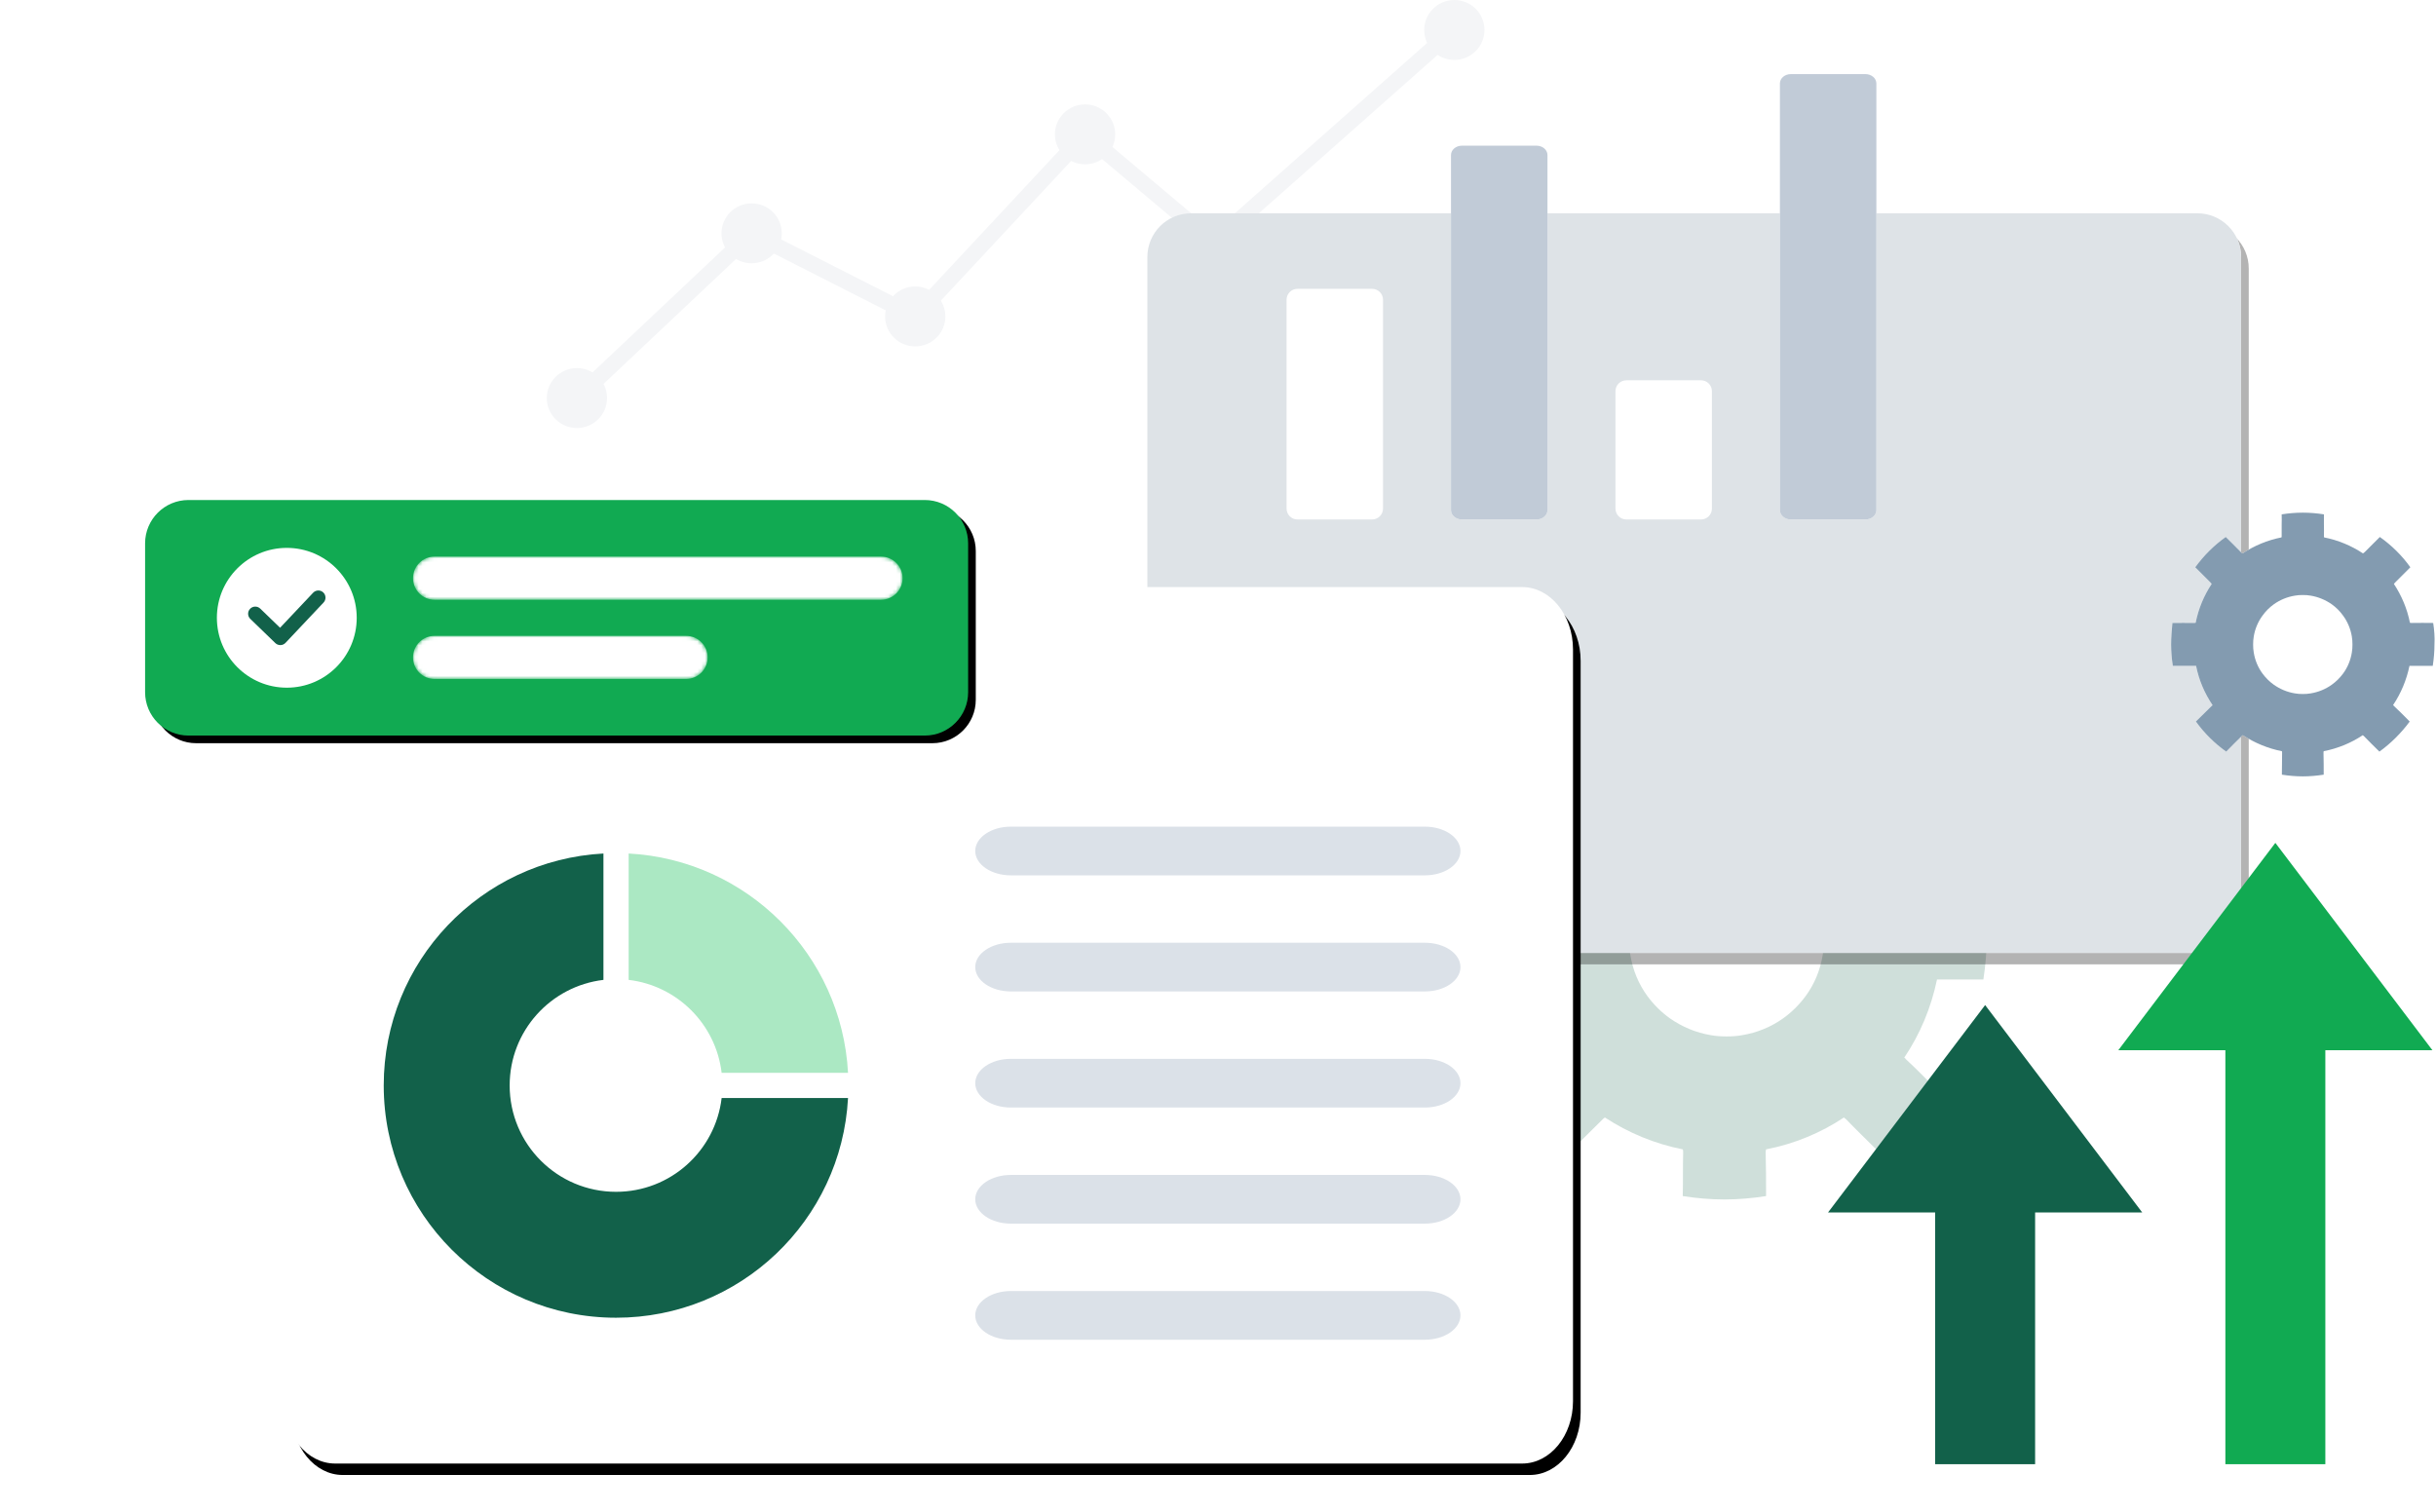
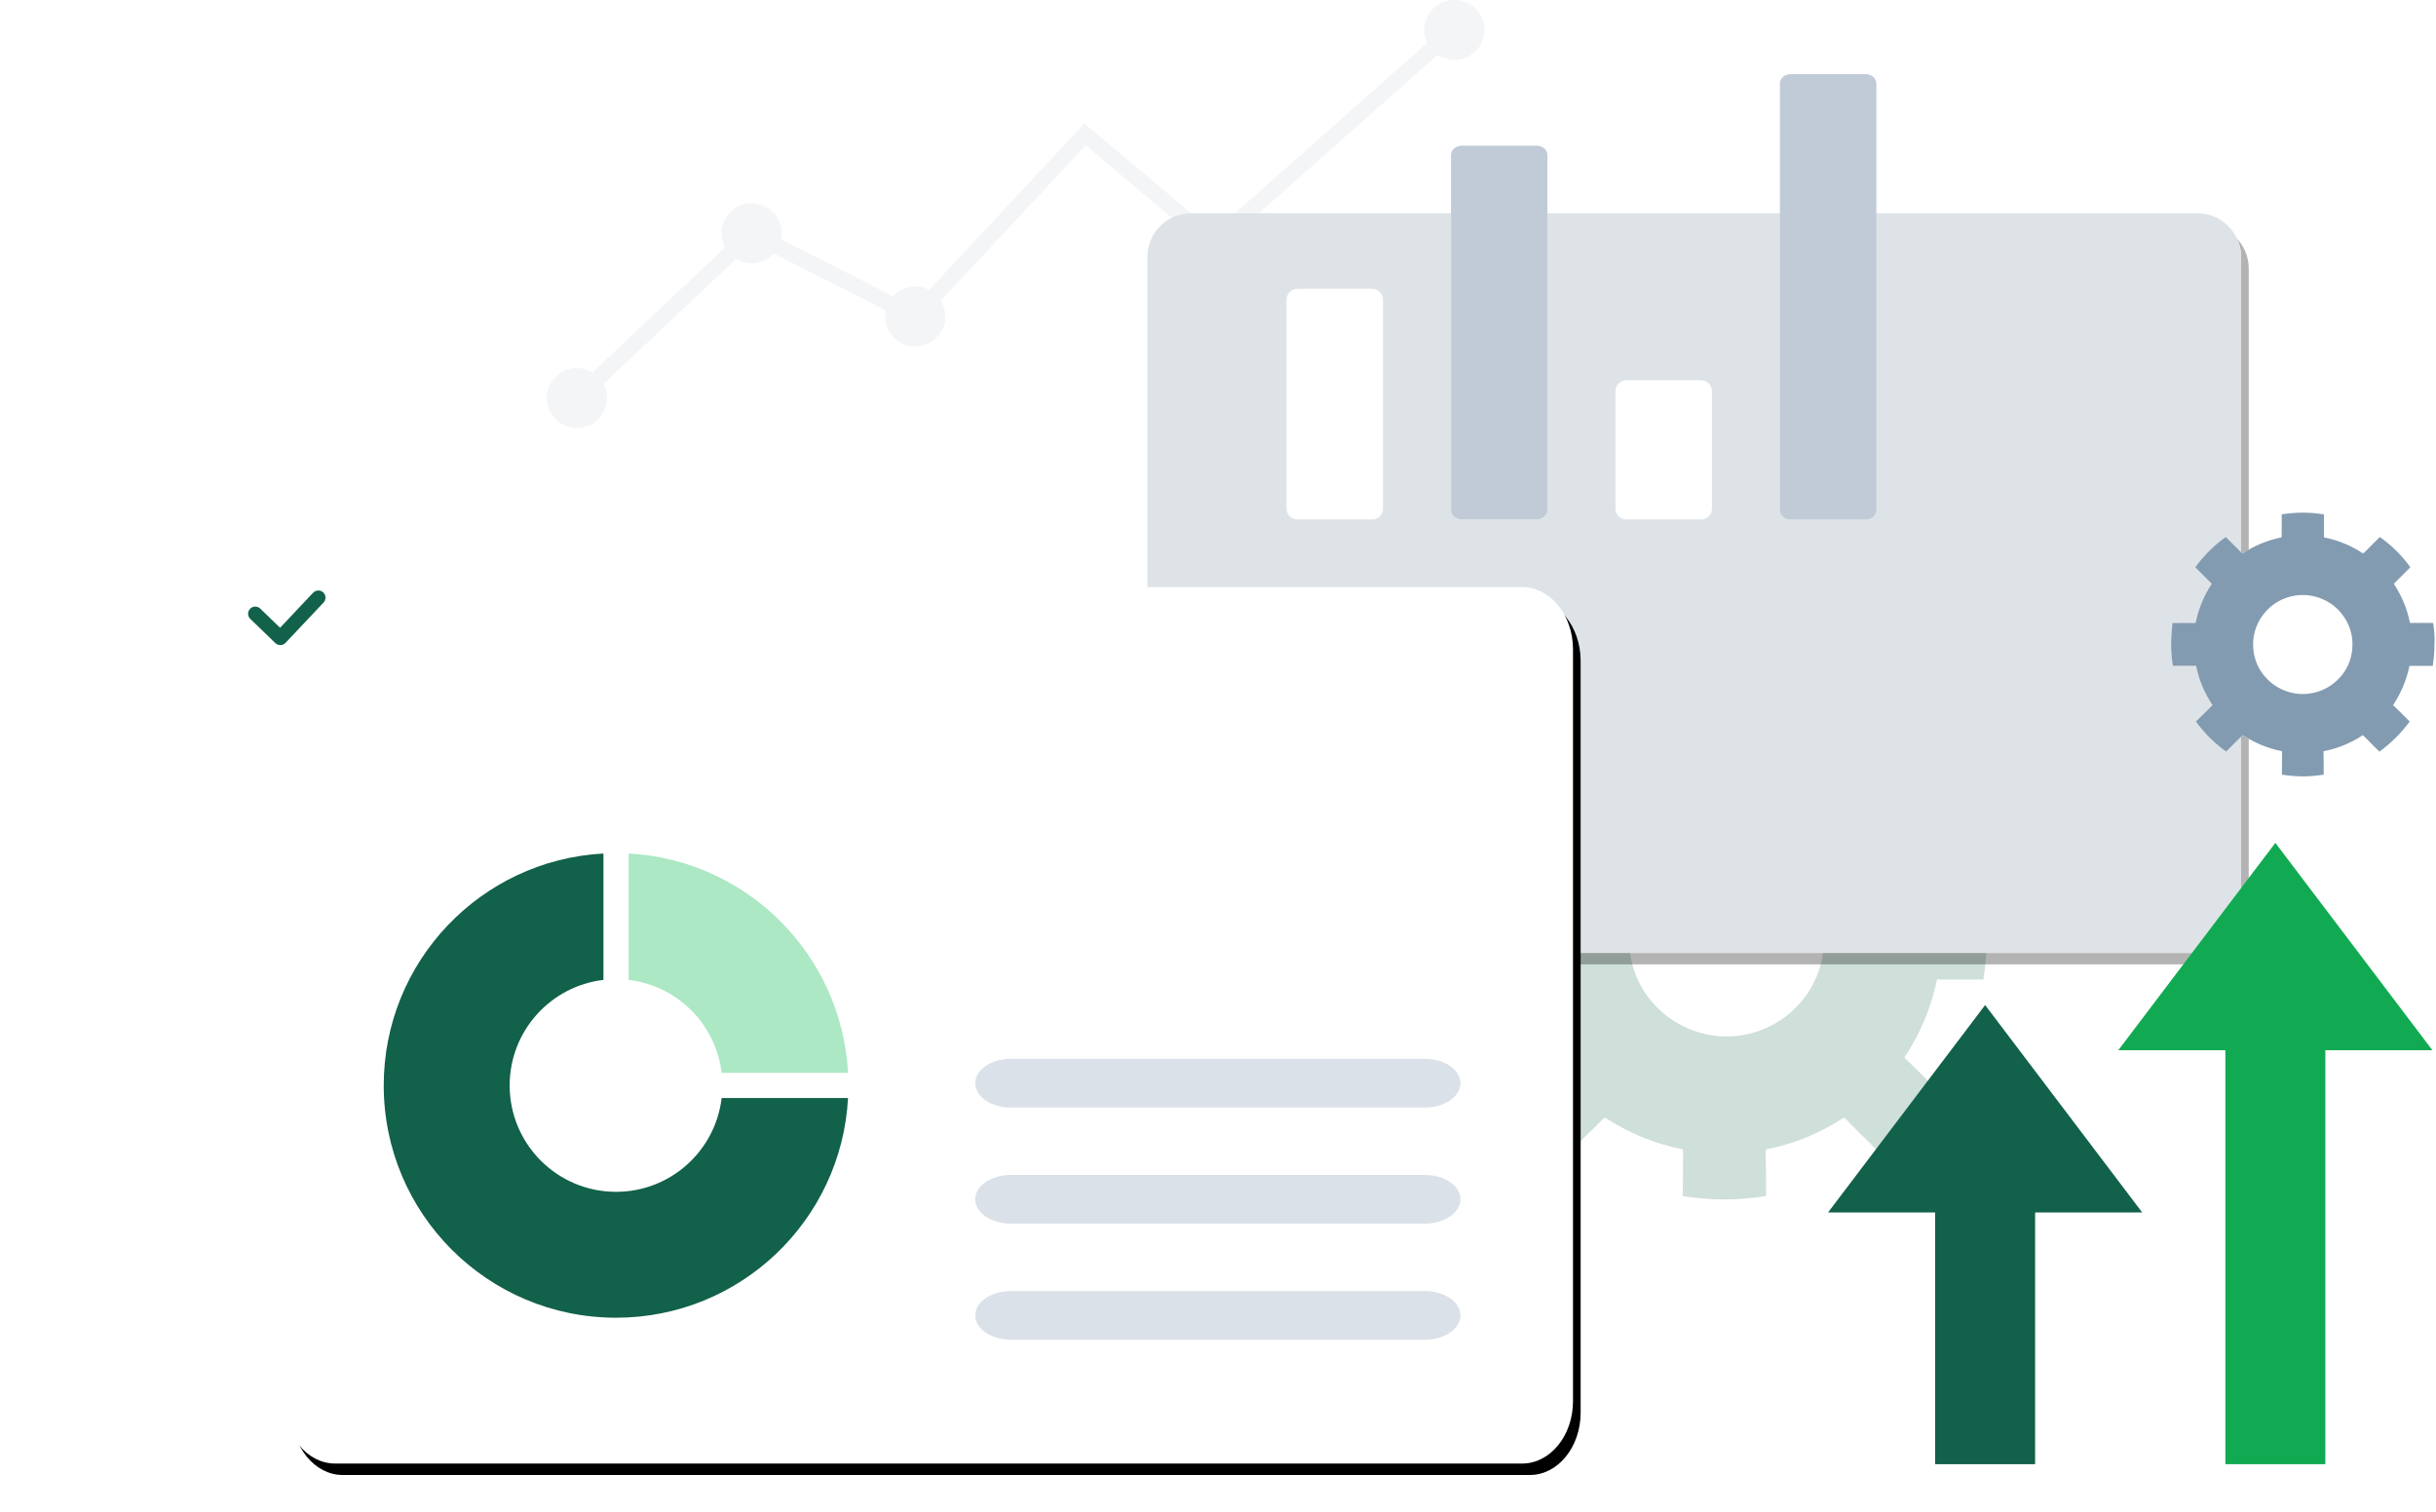
<svg xmlns="http://www.w3.org/2000/svg" xmlns:xlink="http://www.w3.org/1999/xlink" width="638px" height="396px" viewBox="0 0 638 396" version="1.1">
  <title>img_06_1200</title>
  <defs>
    <path d="M11.471,36.458 C5.137,36.458 2.84217094e-14,41.59 2.84217094e-14,47.92 L2.84217094e-14,47.92 L2.84217094e-14,218.745 C2.84217094e-14,225.075 5.137,230.208 11.471,230.208 L11.471,230.208 L274.987,230.208 C281.323,230.208 286.458,225.075 286.458,218.745 L286.458,218.745 L286.458,47.92 C286.458,41.59 281.323,36.458 274.987,36.458 L274.987,36.458 L11.471,36.458 Z" id="path-1" />
    <filter x="-3.5%" y="-4.6%" width="108.4%" height="112.4%" filterUnits="objectBoundingBox" id="filter-2">
      <feMorphology radius="1.5" operator="dilate" in="SourceAlpha" result="shadowSpreadOuter1" />
      <feOffset dx="2" dy="3" in="shadowSpreadOuter1" result="shadowOffsetOuter1" />
      <feGaussianBlur stdDeviation="2" in="shadowOffsetOuter1" result="shadowBlurOuter1" />
      <feColorMatrix values="0 0 0 0 0   0 0 0 0 0   0 0 0 0 0  0 0 0 0.15 0" type="matrix" in="shadowBlurOuter1" />
    </filter>
    <path d="M324.207,229.592 L13.312,229.592 C5.957,229.592 -1.42108547e-14,222.278 -1.42108547e-14,213.259 L-1.42108547e-14,16.332 C-1.42108547e-14,7.311 5.957,0 13.312,0 L324.207,0 C331.558,0 337.52,7.311 337.52,16.332 L337.52,213.259 C337.52,222.278 331.558,229.592 324.207,229.592" id="path-3" />
    <filter x="-3.9%" y="-5.2%" width="108.9%" height="113.1%" filterUnits="objectBoundingBox" id="filter-4">
      <feMorphology radius="1.5" operator="dilate" in="SourceAlpha" result="shadowSpreadOuter1" />
      <feOffset dx="2" dy="3" in="shadowSpreadOuter1" result="shadowOffsetOuter1" />
      <feGaussianBlur stdDeviation="3" in="shadowOffsetOuter1" result="shadowBlurOuter1" />
      <feColorMatrix values="0 0 0 0 0   0 0 0 0 0   0 0 0 0 0  0 0 0 0.15 0" type="matrix" in="shadowBlurOuter1" />
    </filter>
-     <path d="M204.199,61.706 L11.361,61.706 C5.086,61.706 0,56.619 0,50.345 L0,11.361 C0,5.088 5.086,0 11.361,0 L204.199,0 C210.472,0 215.56,5.088 215.56,11.361 L215.56,50.345 C215.56,56.619 210.472,61.706 204.199,61.706" id="path-5" />
    <filter x="-27.4%" y="-95.6%" width="156.6%" height="297.7%" filterUnits="objectBoundingBox" id="filter-6">
      <feMorphology radius="10" operator="dilate" in="SourceAlpha" result="shadowSpreadOuter1" />
      <feOffset dx="2" dy="2" in="shadowSpreadOuter1" result="shadowOffsetOuter1" />
      <feGaussianBlur stdDeviation="10" in="shadowOffsetOuter1" result="shadowBlurOuter1" />
      <feColorMatrix values="0 0 0 0 0   0 0 0 0 0   0 0 0 0 0  0 0 0 0.2 0" type="matrix" in="shadowBlurOuter1" />
    </filter>
    <path d="M5.66,0 C2.533,0 1.42108547e-14,2.533 1.42108547e-14,5.66 L1.42108547e-14,5.66 C1.42108547e-14,8.786 2.533,11.319 5.66,11.319 L5.66,11.319 L122.568,11.319 C125.694,11.319 128.228,8.786 128.228,5.66 L128.228,5.66 C128.228,2.533 125.694,0 122.568,0 L122.568,0 L5.66,0 Z" id="path-7" />
    <path d="M5.66,0 C2.533,0 -7.10542736e-15,2.532 -7.10542736e-15,5.658 L-7.10542736e-15,5.658 C-7.10542736e-15,8.784 2.533,11.315 5.66,11.315 L5.66,11.315 L71.509,11.315 C74.635,11.315 77.17,8.784 77.17,5.658 L77.17,5.658 C77.17,2.532 74.635,0 71.509,0 L71.509,0 L5.66,0 Z" id="path-9" />
  </defs>
  <g id="Page-1" stroke="none" stroke-width="1" fill="none" fill-rule="evenodd">
    <g id="Cloud-DB-for-MongoDB_img" transform="translate(-462, -3507)">
      <g id="img_06_1200" transform="translate(500, 3507)">
        <g id="Group-15" transform="translate(105.208, 0)">
          <polyline id="Stroke-1" stroke="#F4F5F7" stroke-width="4.167" points="7.893 104.269 53.647 61.122 96.496 82.891 140.974 35.193 174.675 63.559 237.541 7.848" />
          <path d="M15.786,104.269 C15.786,108.605 12.251,112.118 7.893,112.118 C3.534,112.118 1.0658141e-14,108.605 1.0658141e-14,104.269 C1.0658141e-14,99.935 3.534,96.421 7.893,96.421 C12.251,96.421 15.786,99.935 15.786,104.269" id="Fill-2" fill="#F4F5F7" />
          <path d="M104.389,82.891 C104.389,87.226 100.855,90.74 96.497,90.74 C92.137,90.74 88.603,87.226 88.603,82.891 C88.603,78.555 92.137,75.042 96.497,75.042 C100.855,75.042 104.389,78.555 104.389,82.891" id="Fill-4" fill="#F4F5F7" />
          <path d="M181.407,63.908 C181.407,68.243 177.872,71.756 173.514,71.756 C169.155,71.756 165.621,68.243 165.621,63.908 C165.621,59.573 169.155,56.059 173.514,56.059 C177.872,56.059 181.407,59.573 181.407,63.908" id="Fill-6" fill="#F4F5F7" />
          <path d="M61.54,61.122 C61.54,65.457 58.005,68.97 53.647,68.97 C49.287,68.97 45.754,65.457 45.754,61.122 C45.754,56.787 49.287,53.273 53.647,53.273 C58.005,53.273 61.54,56.787 61.54,61.122" id="Fill-8" fill="#F4F5F7" />
-           <path d="M148.867,35.193 C148.867,39.528 145.333,43.042 140.975,43.042 C136.615,43.042 133.081,39.528 133.081,35.193 C133.081,30.857 136.615,27.344 140.975,27.344 C145.333,27.344 148.867,30.857 148.867,35.193" id="Fill-10" fill="#F4F5F7" />
          <path d="M245.583,7.848 C245.583,12.183 242.049,15.696 237.691,15.696 C233.331,15.696 229.798,12.183 229.798,7.848 C229.798,3.513 233.331,0 237.691,0 C242.049,0 245.583,3.513 245.583,7.848" id="Fill-12" fill="#F4F5F7" />
        </g>
        <g id="Group-5" transform="translate(344.916, 176.702)" fill="#CFDFDA">
          <path d="M94.464,73.444 C93.812,77.451 92.265,81.133 89.979,84.24 C88.352,86.448 86.391,88.409 84.11,90.046 C81.01,92.259 77.343,93.811 73.344,94.466 C72.042,94.712 70.656,94.792 69.267,94.792 C67.884,94.792 66.495,94.712 65.191,94.466 C61.196,93.811 57.611,92.259 54.43,90.046 C52.144,88.409 50.19,86.448 48.558,84.24 C46.274,81.133 44.727,77.451 44.073,73.444 C43.83,72.051 43.75,70.742 43.75,69.27 C43.75,67.881 43.83,66.491 44.073,65.098 C44.727,61.173 46.274,57.493 48.558,54.384 C50.19,52.093 52.144,50.13 54.43,48.496 C57.527,46.283 61.196,44.73 65.191,44.076 C66.495,43.83 67.884,43.75 69.267,43.75 C70.656,43.75 72.042,43.83 73.344,44.076 C77.259,44.73 80.929,46.283 84.11,48.496 C86.391,50.13 88.352,52.093 89.979,54.384 C92.265,57.493 93.812,61.173 94.464,65.098 C94.71,66.491 94.792,67.881 94.792,69.27 C94.792,70.66 94.71,72.051 94.464,73.444 M136.759,57.513 L136.54,57.513 C132.977,57.513 129.301,57.404 125.738,57.513 C125.29,57.513 124.953,57.513 124.626,57.404 C123.176,50.06 120.278,43.278 116.272,37.158 C116.493,36.824 116.937,36.377 117.493,35.819 C119.941,33.373 122.396,30.928 124.845,28.482 C120.5,22.362 115.044,17.023 108.92,12.685 C106.356,15.352 103.684,17.8 101.122,20.472 C100.79,20.801 100.453,21.03 100.123,21.251 C94.104,17.242 87.202,14.354 79.85,12.906 C79.739,12.685 79.739,12.459 79.739,12.13 C79.85,10.235 79.739,8.236 79.739,6.341 L79.739,0.892 C76.178,0.334 72.502,0 68.713,0 C64.929,0 61.252,0.334 57.689,0.892 C57.805,2.674 57.689,4.564 57.689,6.341 L57.689,12.13 C57.689,12.459 57.689,12.685 57.576,12.906 C50.229,14.354 43.324,17.242 37.308,21.251 C36.971,21.138 36.643,20.801 36.307,20.472 C33.745,17.8 31.075,15.239 28.511,12.685 C22.387,17.023 17.042,22.362 12.586,28.482 C15.034,30.928 17.483,33.373 19.936,35.819 C20.497,36.377 20.937,36.824 21.161,37.158 C17.153,43.163 14.254,50.06 12.808,57.404 C12.471,57.513 12.141,57.513 11.693,57.513 C8.13,57.404 4.454,57.513 0.891,57.513 L0.672,57.513 C0.335,61.185 2.84217094e-14,64.97 2.84217094e-14,68.75 C2.84217094e-14,72.533 0.335,76.315 0.891,79.874 L1.336,79.874 L12.699,79.874 L13.029,79.874 C14.476,87.329 17.483,94.224 21.609,100.342 C21.494,100.57 21.274,100.789 21.053,100.897 C18.595,103.237 16.149,105.683 13.698,108.128 C13.364,108.462 13.142,108.686 12.921,108.912 C17.261,114.917 22.608,120.258 28.735,124.596 C28.848,124.488 28.848,124.488 28.957,124.375 C31.518,121.705 34.188,119.144 36.863,116.473 C37.087,116.249 37.2,116.143 37.423,116.03 C43.548,120.036 50.45,122.927 57.805,124.375 C57.909,124.596 57.909,124.93 57.909,125.37 C57.805,129.045 57.909,132.717 57.805,136.389 L57.805,136.61 C61.368,137.168 65.042,137.5 68.713,137.5 C72.389,137.5 76.065,137.168 79.628,136.61 L79.628,136.389 C79.628,132.717 79.628,129.045 79.52,125.37 C79.52,125.043 79.52,124.707 79.628,124.375 C87.089,122.927 93.998,120.036 100.01,116.03 C100.229,116.143 100.344,116.364 100.566,116.473 C103.127,119.144 105.797,121.705 108.477,124.375 C108.583,124.488 108.583,124.488 108.696,124.596 C114.71,120.258 120.054,114.917 124.51,108.912 C124.289,108.686 124.065,108.462 123.733,108.128 C121.282,105.683 118.942,103.237 116.378,100.897 C116.159,100.678 116.043,100.457 115.822,100.342 C119.941,94.224 122.84,87.329 124.397,79.874 L124.734,79.874 L136.09,79.874 L136.54,79.874 C137.096,76.202 137.431,72.533 137.431,68.75 C137.652,64.97 137.318,61.185 136.759,57.513" id="Fill-1" />
        </g>
        <g id="Group-46" transform="translate(262.5, 19.41)">
          <g id="Fill-7" opacity="0.3">
            <use fill="black" fill-opacity="1" filter="url(#filter-2)" xlink:href="#path-1" />
            <use fill="#FFFFFF" fill-rule="evenodd" xlink:href="#path-1" />
          </g>
          <path d="M11.471,36.458 C5.137,36.458 2.84217094e-14,41.59 2.84217094e-14,47.92 L2.84217094e-14,47.92 L2.84217094e-14,218.745 C2.84217094e-14,225.075 5.137,230.208 11.471,230.208 L11.471,230.208 L274.987,230.208 C281.323,230.208 286.458,225.075 286.458,218.745 L286.458,218.745 L286.458,47.92 C286.458,41.59 281.323,36.458 274.987,36.458 L274.987,36.458 L11.471,36.458 Z" id="Fill-7" fill="#DEE3E7" />
          <g id="Group-45" transform="translate(36.458, 0)">
            <path d="M2.861,116.667 L22.399,116.667 C23.981,116.667 25.26,115.39 25.26,113.813 L25.26,59.102 C25.26,57.527 23.981,56.25 22.399,56.25 L2.861,56.25 C1.281,56.25 2.40548322e-13,57.527 2.40548322e-13,59.102 L2.40548322e-13,113.813 C2.40548322e-13,115.39 1.281,116.667 2.861,116.667" id="Fill-10" fill="#FFFFFF" />
            <path d="M89.001,80.208 C87.419,80.208 86.14,81.483 86.14,83.057 L86.14,113.818 C86.14,115.392 87.419,116.667 89.001,116.667 L108.539,116.667 C110.119,116.667 111.4,115.392 111.4,113.818 L111.4,83.057 C111.4,81.483 110.119,80.208 108.539,80.208 L89.001,80.208 Z" id="Fill-12" fill="#FFFFFF" />
            <path d="M45.931,18.75 C44.35,18.75 43.069,19.845 43.069,21.193 L43.069,21.193 L43.069,114.222 C43.069,115.573 44.35,116.667 45.931,116.667 L45.931,116.667 L65.469,116.667 C67.05,116.667 68.331,115.573 68.331,114.222 L68.331,114.222 L68.331,21.193 C68.331,19.845 67.05,18.75 65.469,18.75 L65.469,18.75 L45.931,18.75 Z" id="Fill-15" fill="#FFFFFF" />
-             <path d="M151.609,116.667 C153.19,116.667 154.469,115.572 154.469,114.221 L154.469,2.445 C154.469,1.094 153.19,0 151.609,0 L132.07,0 C130.49,0 129.209,1.094 129.209,2.445 L129.209,114.221 C129.209,115.572 130.49,116.667 132.07,116.667 L151.609,116.667 Z" id="Fill-18" fill="#FFFFFF" />
            <path d="M45.931,18.75 C44.35,18.75 43.069,19.845 43.069,21.193 L43.069,21.193 L43.069,114.222 C43.069,115.573 44.35,116.667 45.931,116.667 L45.931,116.667 L65.469,116.667 C67.05,116.667 68.331,115.573 68.331,114.222 L68.331,114.222 L68.331,21.193 C68.331,19.845 67.05,18.75 65.469,18.75 L65.469,18.75 L45.931,18.75 Z" id="Fill-15" fill="#C1CBD7" />
            <path d="M151.609,116.667 C153.19,116.667 154.469,115.572 154.469,114.221 L154.469,2.445 C154.469,1.094 153.19,0 151.609,0 L132.07,0 C130.49,0 129.209,1.094 129.209,2.445 L129.209,114.221 C129.209,115.572 130.49,116.667 132.07,116.667 L151.609,116.667 Z" id="Fill-18" fill="#C1CBD7" />
          </g>
        </g>
        <g id="Group-76" transform="translate(36.458, 153.785)">
          <g id="Fill-1">
            <use fill="black" fill-opacity="1" filter="url(#filter-4)" xlink:href="#path-3" />
            <use fill="#FFFFFF" fill-rule="evenodd" xlink:href="#path-3" />
          </g>
          <g id="Group-38" transform="translate(26.042, 69.792)">
            <path d="M64.15,33.105 C76.894,34.613 86.992,44.71 88.5,57.456 L121.604,57.456 C119.947,26.478 95.123,1.659 64.15,0.001 L64.15,33.105 Z" id="Fill-4" fill="#ABE8C3" />
            <path d="M88.499,64.058 C86.864,77.888 75.116,88.62 60.847,88.62 C45.457,88.62 32.983,76.144 32.983,60.757 C32.983,46.487 43.716,34.74 57.545,33.104 L57.545,3.0346096e-13 C25.475,1.717 3.0346096e-13,28.26 3.0346096e-13,60.757 C3.0346096e-13,94.363 27.243,121.603 60.847,121.603 C93.344,121.603 119.889,96.128 121.603,64.058 L88.499,64.058 Z" id="Fill-6" fill="#12614A" />
          </g>
          <g id="Group-74" transform="translate(180.962, 62.757)" fill="#DBE1E8">
-             <path d="M9.32,-2.68303898e-14 C4.175,-2.68303898e-14 5.03301104e-13,2.855 5.03301104e-13,6.376 L5.03301104e-13,6.376 C5.03301104e-13,9.902 4.175,12.755 9.32,12.755 L9.32,12.755 L117.766,12.755 C122.911,12.755 127.083,9.902 127.083,6.376 L127.083,6.376 C127.083,2.855 122.911,-2.68303898e-14 117.766,-2.68303898e-14 L117.766,-2.68303898e-14 L9.32,-2.68303898e-14 Z" id="Fill-9" />
-             <path d="M117.766,43.166 L9.323,43.166 C4.175,43.166 5.03301104e-13,40.312 5.03301104e-13,36.789 C5.03301104e-13,33.266 4.175,30.411 9.323,30.411 L117.766,30.411 C122.911,30.411 127.083,33.266 127.083,36.789 C127.083,40.312 122.911,43.166 117.766,43.166" id="Fill-14" />
            <path d="M117.766,73.578 L9.323,73.578 C4.175,73.578 5.03301104e-13,70.723 5.03301104e-13,67.2 C5.03301104e-13,63.678 4.175,60.823 9.323,60.823 L117.766,60.823 C122.911,60.823 127.083,63.678 127.083,67.2 C127.083,70.723 122.911,73.578 117.766,73.578" id="Fill-14-Copy" />
            <path d="M117.766,103.989 L9.323,103.989 C4.175,103.989 5.03301104e-13,101.134 5.03301104e-13,97.612 C5.03301104e-13,94.089 4.175,91.234 9.323,91.234 L117.766,91.234 C122.911,91.234 127.083,94.089 127.083,97.612 C127.083,101.134 122.911,103.989 117.766,103.989" id="Fill-14-Copy-2" />
            <path d="M117.766,134.401 L9.323,134.401 C4.175,134.401 5.03301104e-13,131.546 5.03301104e-13,128.023 C5.03301104e-13,124.5 4.175,121.645 9.323,121.645 L117.766,121.645 C122.911,121.645 127.083,124.5 127.083,128.023 C127.083,131.546 122.911,134.401 117.766,134.401" id="Fill-14-Copy-3" />
          </g>
        </g>
        <g id="Group-44" transform="translate(440.776, 220.789)">
          <polygon id="Fill-95" fill="#12614A" points="82.279 96.812 41.139 42.489 4.58892184e-13 96.812 28.048 96.812 28.048 162.752 54.231 162.752 54.231 96.812" />
          <polygon id="Fill-97" fill="#11AA52" points="158.29 54.324 117.15 -2.812565e-13 76.011 54.324 104.059 54.324 104.059 162.752 130.242 162.752 130.242 54.324" />
        </g>
        <g id="Group-15" transform="translate(0, 130.977)">
          <g id="Group-8">
            <g id="Fill-1">
              <use fill="black" fill-opacity="1" filter="url(#filter-6)" xlink:href="#path-5" />
              <use fill="#11AA52" fill-rule="evenodd" xlink:href="#path-5" />
            </g>
            <path d="M55.427,30.853 C55.427,40.966 47.228,49.163 37.115,49.163 C27.002,49.163 18.803,40.966 18.803,30.853 C18.803,20.74 27.002,12.542 37.115,12.542 C47.228,12.542 55.427,20.74 55.427,30.853" id="Fill-4" fill="#FFFFFF" fill-rule="nonzero" />
            <path d="M35.416,38.006 C34.931,38.006 34.464,37.817 34.115,37.48 L27.556,31.143 C26.81,30.423 26.79,29.236 27.509,28.492 C28.225,27.75 29.416,27.729 30.158,28.446 L35.354,33.466 L44.013,24.288 C44.725,23.535 45.908,23.501 46.662,24.211 C47.415,24.923 47.449,26.108 46.739,26.862 L36.78,37.418 C36.435,37.783 35.96,37.993 35.46,38.005 C35.447,38.006 35.431,38.006 35.416,38.006" id="Fill-6" fill="#12614A" />
          </g>
          <g id="Group-11" transform="translate(70.166, 14.816)">
            <mask id="mask-8" fill="white">
              <use xlink:href="#path-7" />
            </mask>
            <g id="Clip-10" />
            <path d="M5.66,0 C2.533,0 1.42108547e-14,2.533 1.42108547e-14,5.66 C1.42108547e-14,8.786 2.533,11.319 5.66,11.319 L122.568,11.319 C125.694,11.319 128.228,8.786 128.228,5.66 C128.228,2.533 125.694,0 122.568,0 L5.66,0 Z" id="Fill-9" fill="#FFFFFF" fill-rule="nonzero" mask="url(#mask-8)" />
          </g>
          <g id="Group-14" transform="translate(70.166, 35.572)">
            <mask id="mask-10" fill="white">
              <use xlink:href="#path-9" />
            </mask>
            <g id="Clip-13" />
            <path d="M5.66,0 C2.533,0 -7.10542736e-15,2.532 -7.10542736e-15,5.658 L-7.10542736e-15,5.658 C-7.10542736e-15,8.784 2.533,11.315 5.66,11.315 L5.66,11.315 L71.509,11.315 C74.635,11.315 77.17,8.784 77.17,5.658 L77.17,5.658 C77.17,2.532 74.635,0 71.509,0 L71.509,0 L5.66,0 Z" id="Fill-12" fill="#FFFFFF" fill-rule="nonzero" mask="url(#mask-10)" />
          </g>
        </g>
        <path d="M577.955,170.951 C577.622,172.987 576.832,174.857 575.669,176.436 C574.838,177.557 573.84,178.554 572.676,179.384 C571.098,180.509 569.228,181.297 567.189,181.631 C566.526,181.756 565.821,181.797 565.111,181.797 C564.407,181.797 563.699,181.756 563.033,181.631 C561,181.297 559.171,180.509 557.548,179.384 C556.385,178.554 555.387,177.557 554.558,176.436 C553.392,174.857 552.604,172.987 552.272,170.951 C552.147,170.243 552.106,169.58 552.106,168.831 C552.106,168.124 552.147,167.42 552.272,166.71 C552.604,164.717 553.392,162.847 554.558,161.268 C555.387,160.104 556.385,159.106 557.548,158.275 C559.128,157.153 561,156.363 563.033,156.03 C563.699,155.905 564.407,155.866 565.111,155.866 C565.821,155.866 566.526,155.905 567.189,156.03 C569.186,156.363 571.055,157.153 572.676,158.275 C573.84,159.106 574.838,160.104 575.669,161.268 C576.832,162.847 577.622,164.717 577.955,166.71 C578.079,167.42 578.12,168.124 578.12,168.831 C578.12,169.537 578.079,170.243 577.955,170.951 M599.263,163.184 L599.151,163.184 C597.363,163.184 595.518,163.13 593.73,163.184 C593.504,163.184 593.337,163.184 593.172,163.13 C592.444,159.44 590.989,156.033 588.978,152.959 C589.09,152.79 589.313,152.566 589.592,152.287 C590.821,151.057 592.054,149.828 593.282,148.599 C591.101,145.524 588.365,142.841 585.29,140.664 C584.002,142.003 582.662,143.233 581.378,144.576 C581.209,144.741 581.04,144.855 580.876,144.966 C577.855,142.953 574.391,141.502 570.701,140.774 C570.648,140.664 570.648,140.55 570.648,140.383 C570.701,139.431 570.648,138.427 570.648,137.475 L570.648,134.737 C568.86,134.458 567.015,134.291 565.111,134.291 C563.213,134.291 561.368,134.458 559.58,134.737 C559.637,135.632 559.58,136.582 559.58,137.475 L559.58,140.383 C559.58,140.55 559.58,140.664 559.523,140.774 C555.835,141.502 552.371,142.953 549.352,144.966 C549.183,144.909 549.018,144.741 548.85,144.576 C547.564,143.233 546.223,141.946 544.936,140.664 C541.864,142.841 539.179,145.524 536.944,148.599 C538.174,149.828 539.403,151.057 540.633,152.287 C540.914,152.566 541.136,152.79 541.246,152.959 C539.236,155.977 537.782,159.44 537.056,163.13 C536.887,163.184 536.722,163.184 536.496,163.184 C534.708,163.13 532.863,163.184 531.075,163.184 L530.965,163.184 C530.796,165.029 530.627,166.931 530.627,168.831 C530.627,170.729 530.796,172.631 531.075,174.419 L531.297,174.419 L537,174.419 L537.167,174.419 C537.893,178.164 539.403,181.628 541.472,184.702 C541.415,184.816 541.303,184.926 541.193,184.982 C539.962,186.158 538.732,187.385 537.503,188.614 C537.336,188.782 537.224,188.894 537.113,189.008 C539.291,192.025 541.974,194.71 545.048,196.887 C545.105,196.834 545.105,196.834 545.159,196.777 C546.445,195.436 547.786,194.149 549.13,192.806 C549.24,192.696 549.299,192.641 549.409,192.584 C552.483,194.598 555.947,196.048 559.637,196.777 C559.69,196.887 559.69,197.055 559.69,197.279 C559.637,199.122 559.69,200.967 559.637,202.812 L559.637,202.924 C561.425,203.203 563.27,203.372 565.111,203.372 C566.956,203.372 568.801,203.203 570.589,202.924 L570.589,202.812 C570.589,200.967 570.589,199.122 570.536,197.279 C570.536,197.112 570.536,196.943 570.589,196.777 C574.334,196.048 577.802,194.598 580.817,192.584 C580.93,192.641 580.986,192.753 581.099,192.806 C582.383,194.149 583.723,195.436 585.066,196.777 C585.121,196.834 585.121,196.834 585.178,196.887 C588.195,194.71 590.878,192.025 593.115,189.008 C593.003,188.894 592.892,188.782 592.723,188.614 C591.494,187.385 590.32,186.158 589.033,184.982 C588.921,184.869 588.866,184.759 588.754,184.702 C590.821,181.628 592.275,178.164 593.056,174.419 L593.225,174.419 L598.925,174.419 L599.151,174.419 C599.431,172.574 599.598,170.729 599.598,168.831 C599.71,166.931 599.543,165.029 599.263,163.184" id="Fill-3" fill="#FFFFFF" />
        <path d="M577.955,170.951 C577.622,172.987 576.832,174.857 575.669,176.436 C574.838,177.557 573.84,178.554 572.676,179.384 C571.098,180.509 569.228,181.297 567.189,181.631 C566.526,181.756 565.821,181.797 565.111,181.797 C564.407,181.797 563.699,181.756 563.033,181.631 C561,181.297 559.171,180.509 557.548,179.384 C556.385,178.554 555.387,177.557 554.558,176.436 C553.392,174.857 552.604,172.987 552.272,170.951 C552.147,170.243 552.106,169.58 552.106,168.831 C552.106,168.124 552.147,167.42 552.272,166.71 C552.604,164.717 553.392,162.847 554.558,161.268 C555.387,160.104 556.385,159.106 557.548,158.275 C559.128,157.153 561,156.363 563.033,156.03 C563.699,155.905 564.407,155.866 565.111,155.866 C565.821,155.866 566.526,155.905 567.189,156.03 C569.186,156.363 571.055,157.153 572.676,158.275 C573.84,159.106 574.838,160.104 575.669,161.268 C576.832,162.847 577.622,164.717 577.955,166.71 C578.079,167.42 578.12,168.124 578.12,168.831 C578.12,169.537 578.079,170.243 577.955,170.951 M599.263,163.184 L599.151,163.184 C597.363,163.184 595.518,163.13 593.73,163.184 C593.504,163.184 593.337,163.184 593.172,163.13 C592.444,159.44 590.989,156.033 588.978,152.959 C589.09,152.79 589.313,152.566 589.592,152.287 C590.821,151.057 592.054,149.828 593.282,148.599 C591.101,145.524 588.365,142.841 585.29,140.664 C584.002,142.003 582.662,143.233 581.378,144.576 C581.209,144.741 581.04,144.855 580.876,144.966 C577.855,142.953 574.391,141.502 570.701,140.774 C570.648,140.664 570.648,140.55 570.648,140.383 C570.701,139.431 570.648,138.427 570.648,137.475 L570.648,134.737 C568.86,134.458 567.015,134.291 565.111,134.291 C563.213,134.291 561.368,134.458 559.58,134.737 C559.637,135.632 559.58,136.582 559.58,137.475 L559.58,140.383 C559.58,140.55 559.58,140.664 559.523,140.774 C555.835,141.502 552.371,142.953 549.352,144.966 C549.183,144.909 549.018,144.741 548.85,144.576 C547.564,143.233 546.223,141.946 544.936,140.664 C541.864,142.841 539.179,145.524 536.944,148.599 C538.174,149.828 539.403,151.057 540.633,152.287 C540.914,152.566 541.136,152.79 541.246,152.959 C539.236,155.977 537.782,159.44 537.056,163.13 C536.887,163.184 536.722,163.184 536.496,163.184 C534.708,163.13 532.863,163.184 531.075,163.184 L530.965,163.184 C530.796,165.029 530.627,166.931 530.627,168.831 C530.627,170.729 530.796,172.631 531.075,174.419 L531.297,174.419 L537,174.419 L537.167,174.419 C537.893,178.164 539.403,181.628 541.472,184.702 C541.415,184.816 541.303,184.926 541.193,184.982 C539.962,186.158 538.732,187.385 537.503,188.614 C537.336,188.782 537.224,188.894 537.113,189.008 C539.291,192.025 541.974,194.71 545.048,196.887 C545.105,196.834 545.105,196.834 545.159,196.777 C546.445,195.436 547.786,194.149 549.13,192.806 C549.24,192.696 549.299,192.641 549.409,192.584 C552.483,194.598 555.947,196.048 559.637,196.777 C559.69,196.887 559.69,197.055 559.69,197.279 C559.637,199.122 559.69,200.967 559.637,202.812 L559.637,202.924 C561.425,203.203 563.27,203.372 565.111,203.372 C566.956,203.372 568.801,203.203 570.589,202.924 L570.589,202.812 C570.589,200.967 570.589,199.122 570.536,197.279 C570.536,197.112 570.536,196.943 570.589,196.777 C574.334,196.048 577.802,194.598 580.817,192.584 C580.93,192.641 580.986,192.753 581.099,192.806 C582.383,194.149 583.723,195.436 585.066,196.777 C585.121,196.834 585.121,196.834 585.178,196.887 C588.195,194.71 590.878,192.025 593.115,189.008 C593.003,188.894 592.892,188.782 592.723,188.614 C591.494,187.385 590.32,186.158 589.033,184.982 C588.921,184.869 588.866,184.759 588.754,184.702 C590.821,181.628 592.275,178.164 593.056,174.419 L593.225,174.419 L598.925,174.419 L599.151,174.419 C599.431,172.574 599.598,170.729 599.598,168.831 C599.71,166.931 599.543,165.029 599.263,163.184" id="Fill-3" fill="#839BB0" />
      </g>
    </g>
  </g>
</svg>